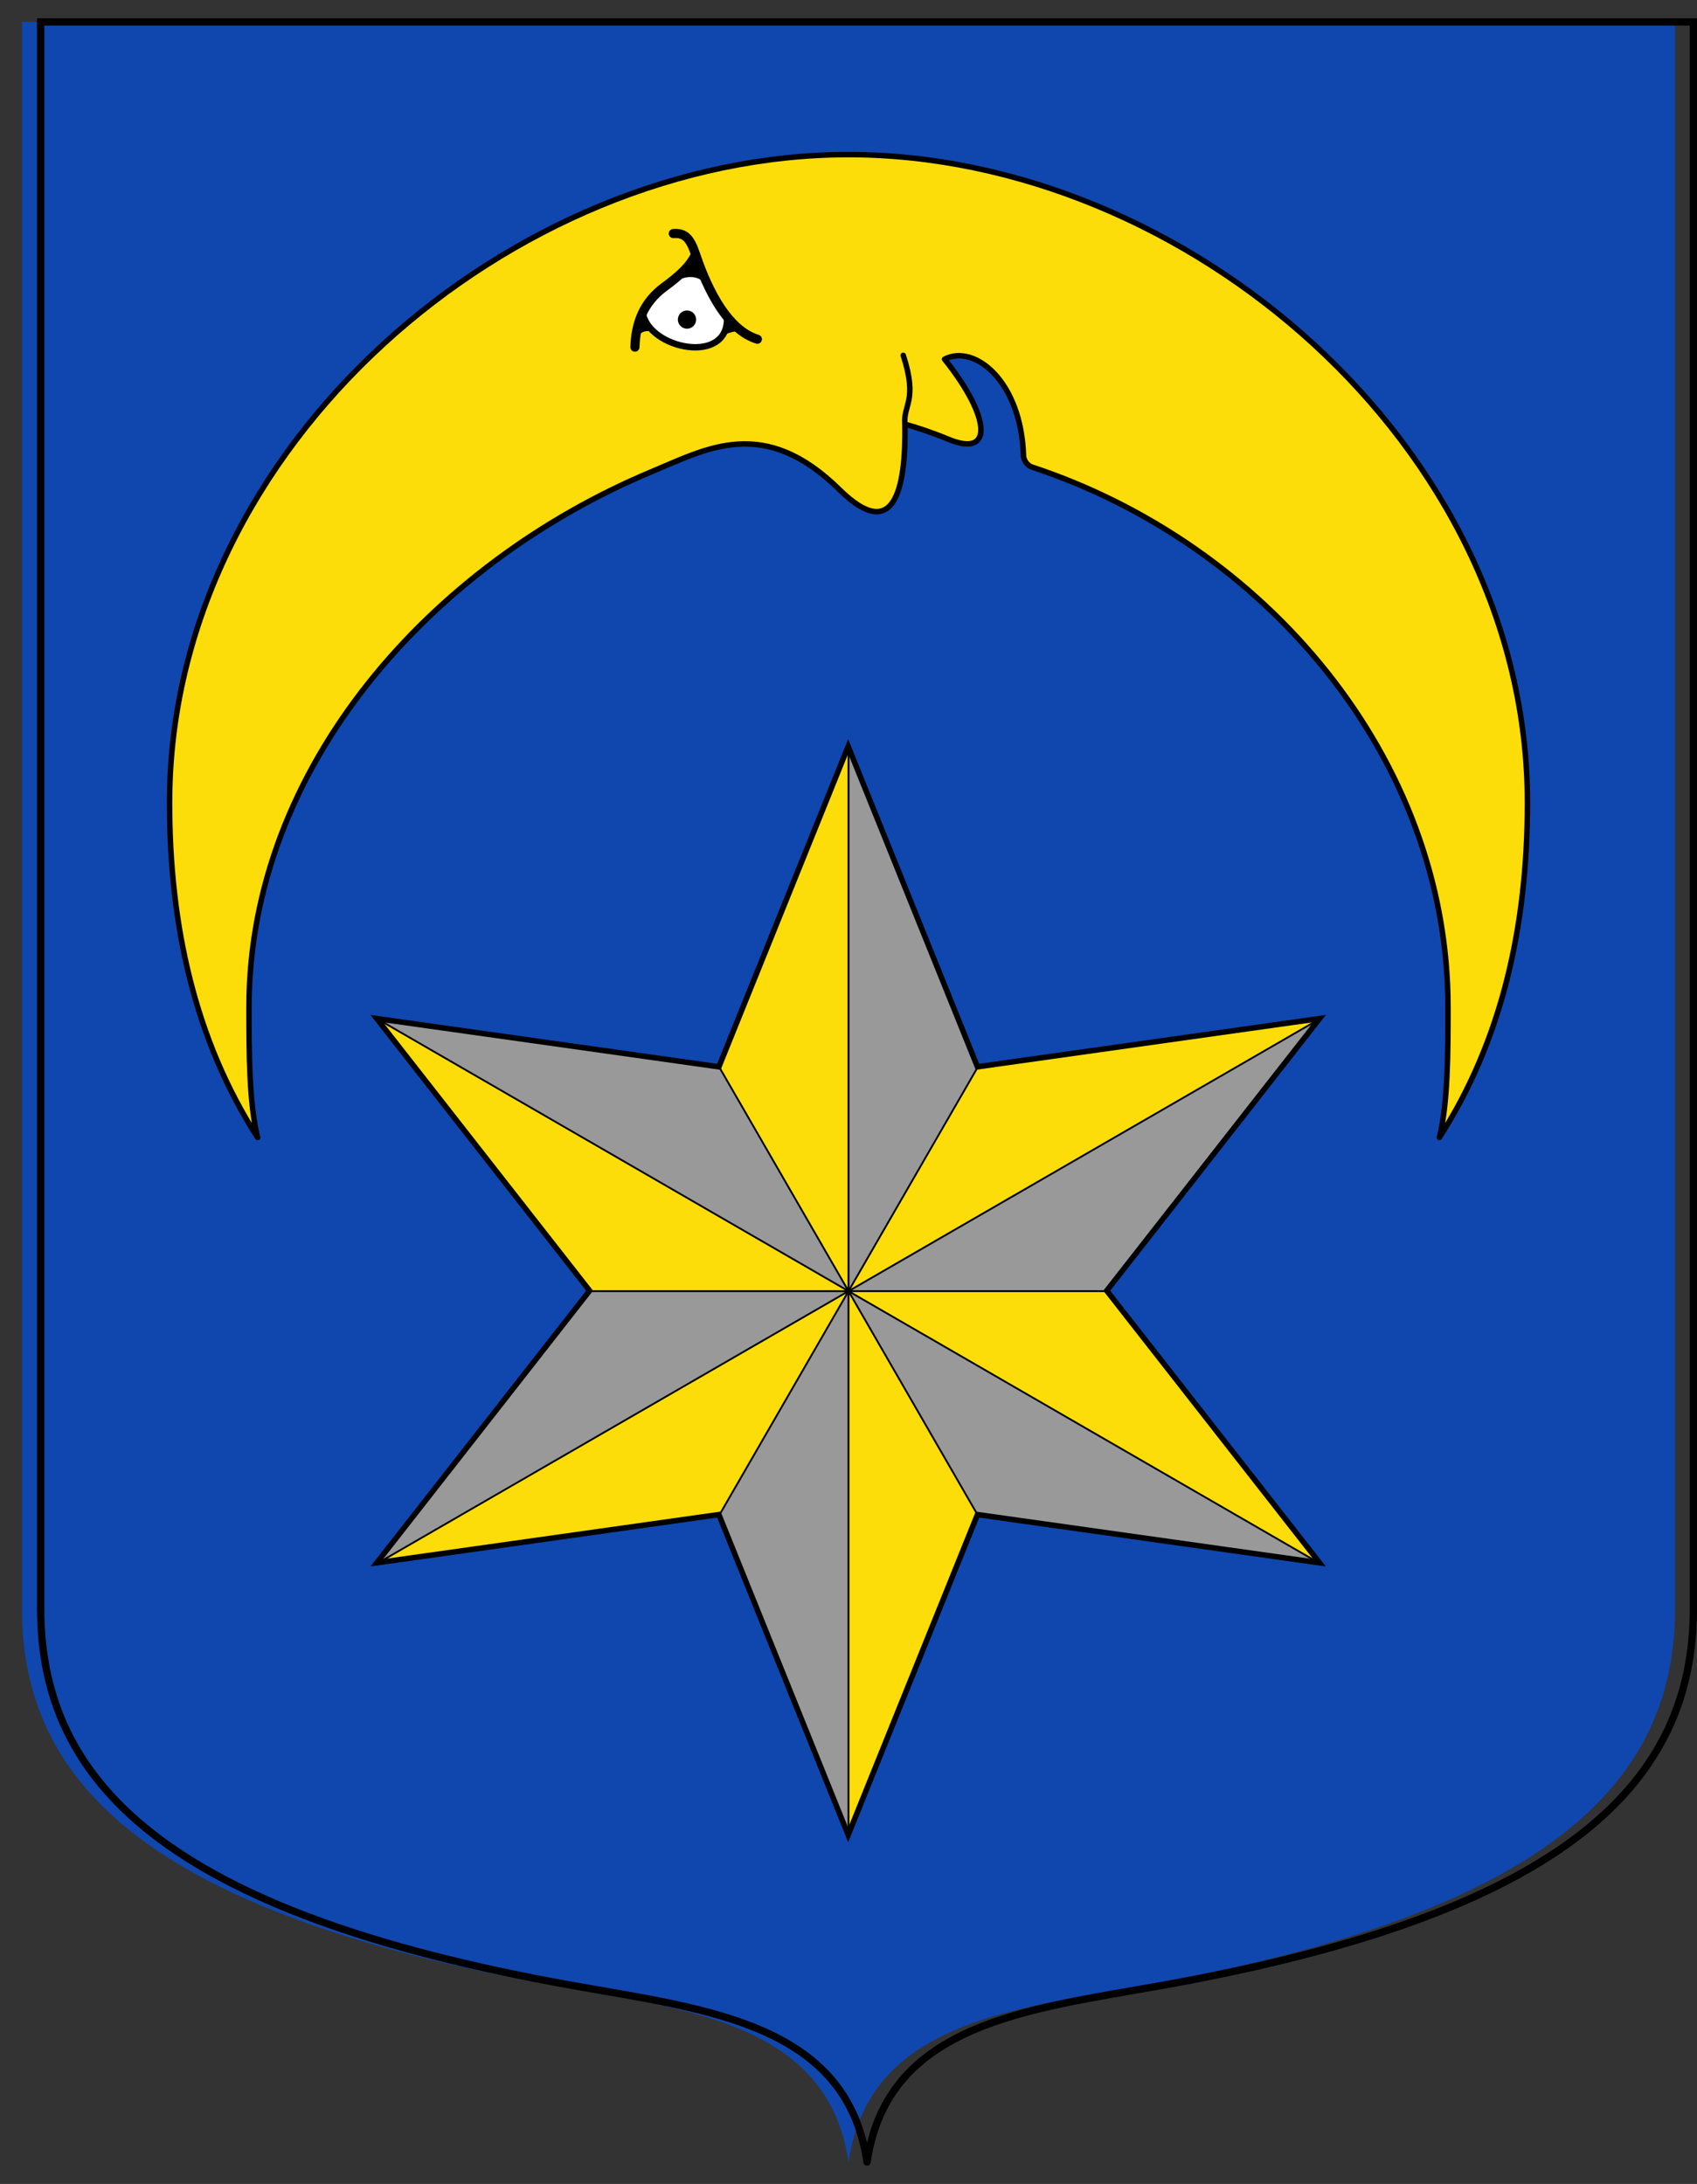
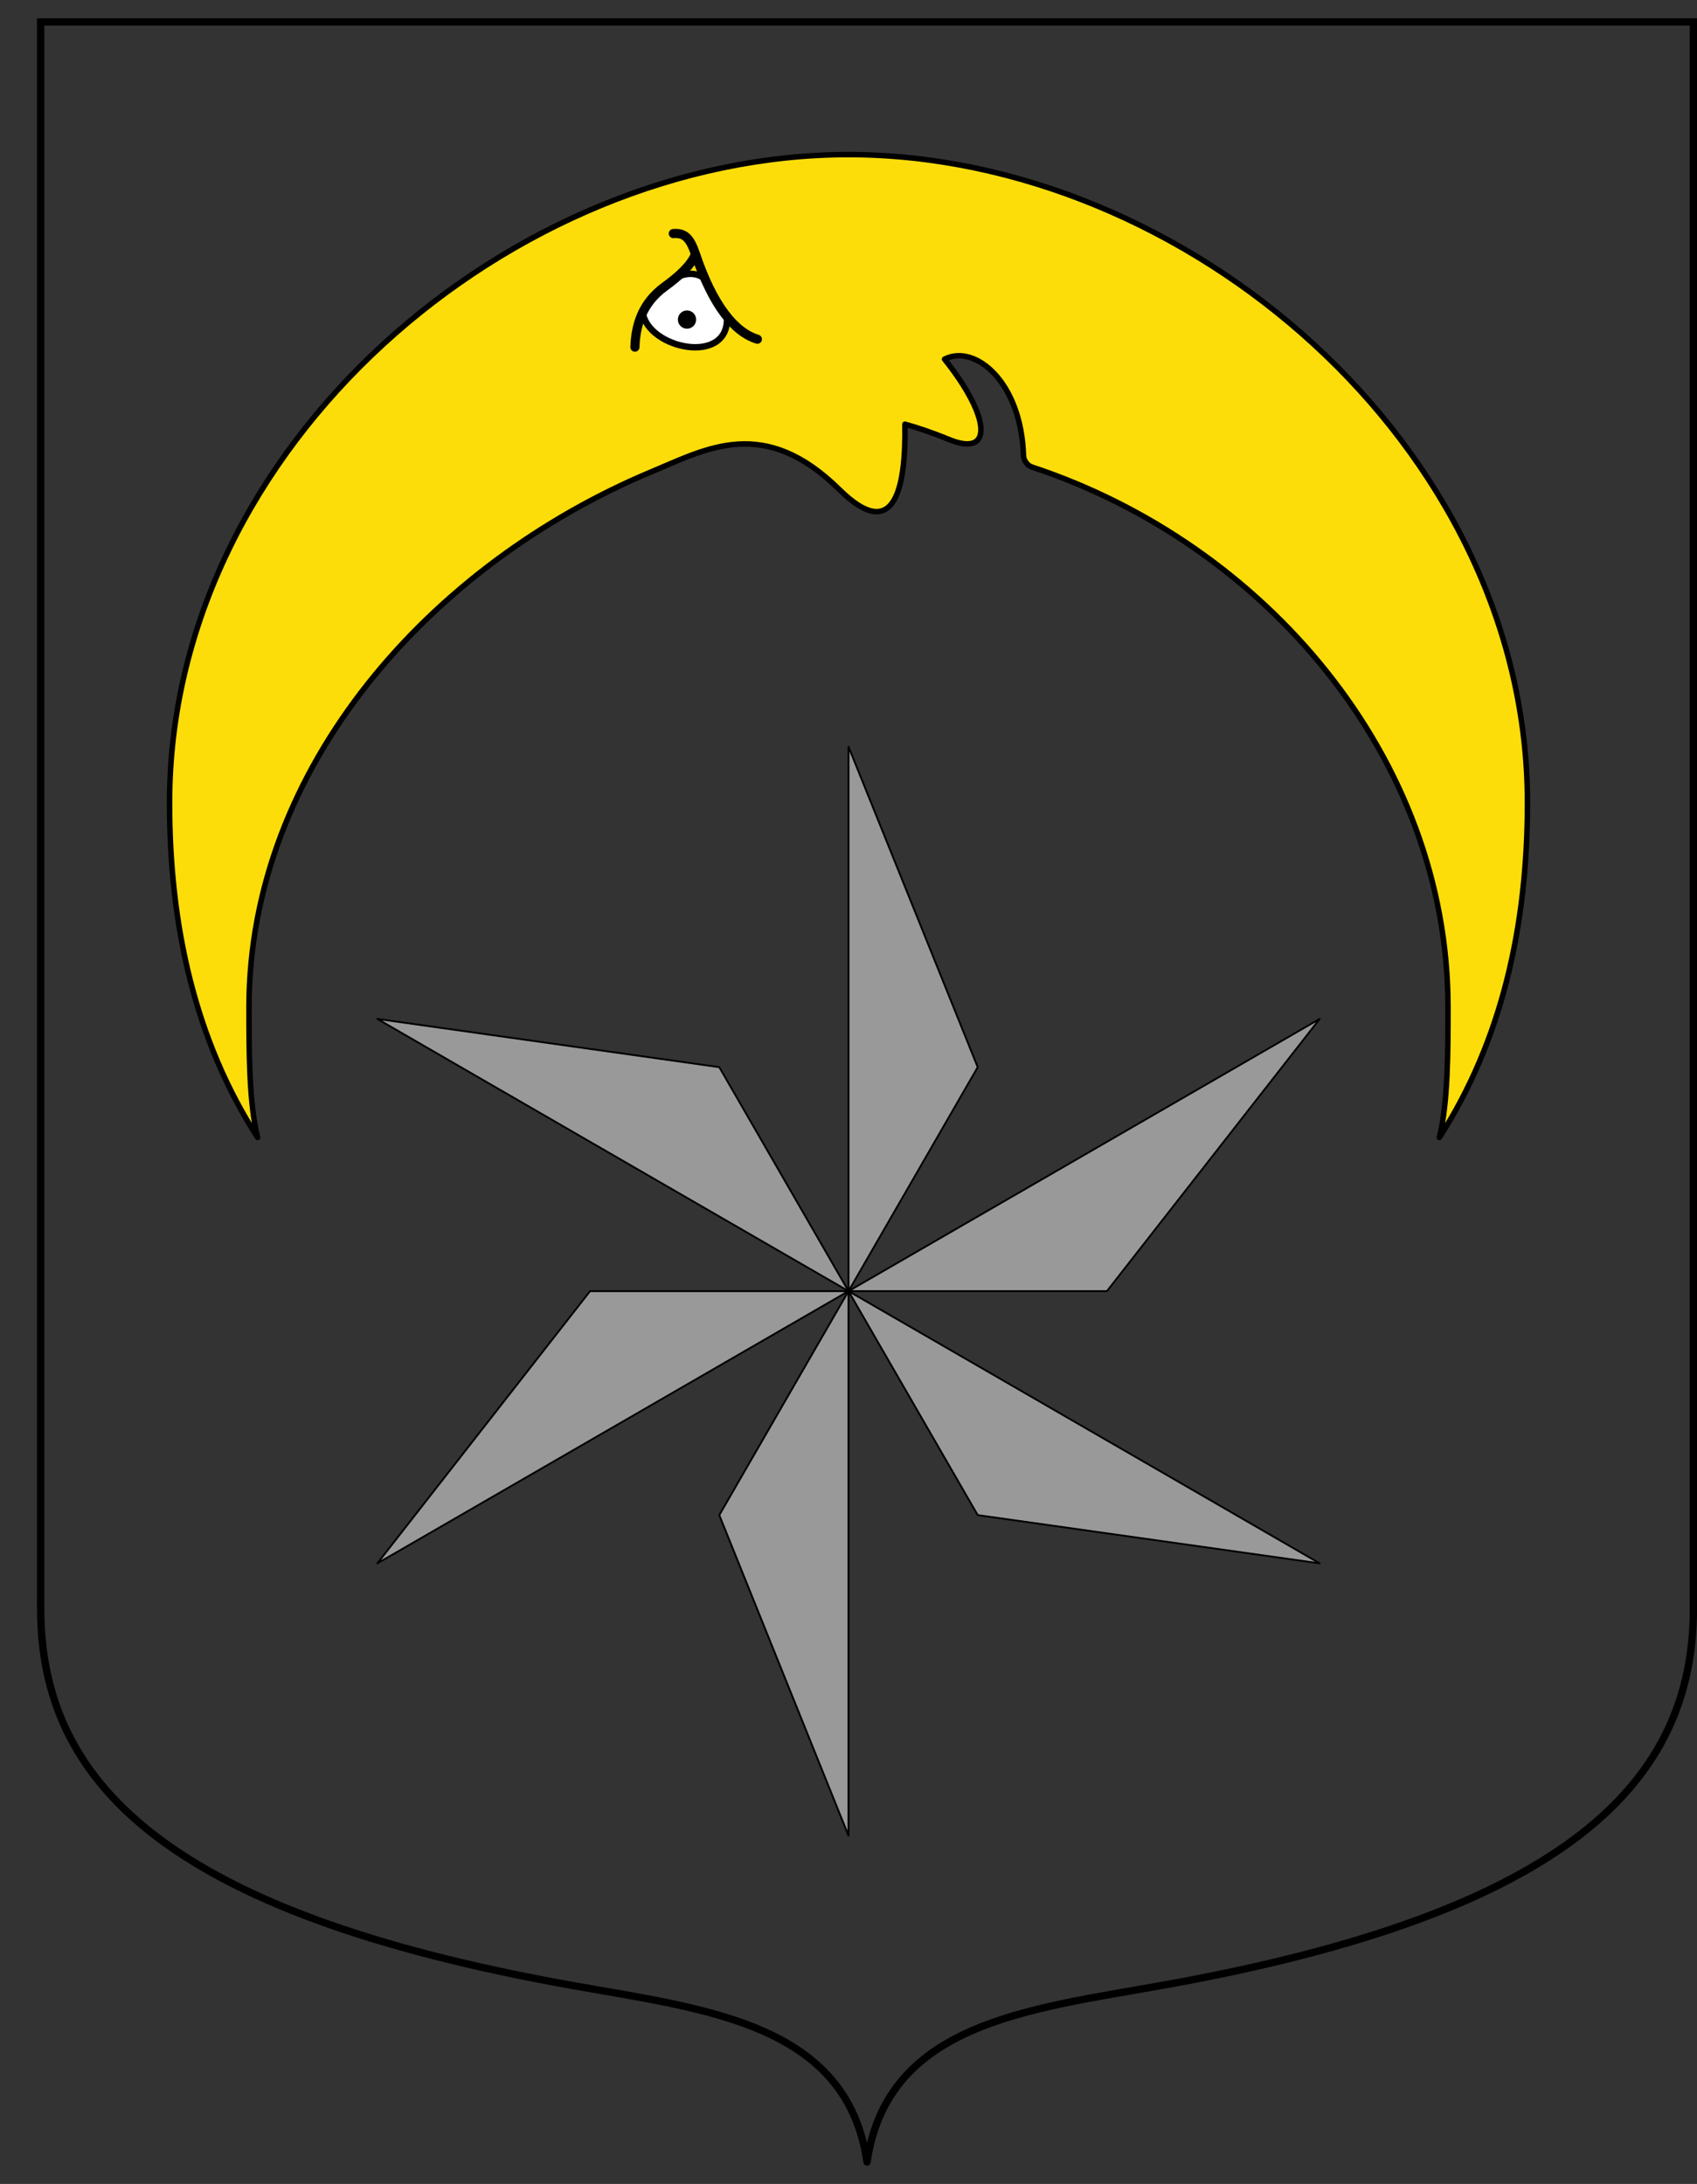
<svg xmlns="http://www.w3.org/2000/svg" xmlns:ns1="http://www.inkscape.org/namespaces/inkscape" xmlns:ns2="http://sodipodi.sourceforge.net/DTD/sodipodi-0.dtd" ns1:version="1.1.1 (3bf5ae0d25, 2021-09-20)" ns2:docname="CoA Tramin an der Weinstraße.svg" id="svg2130" version="1.1" viewBox="0 0 464.324 597.661" height="597.661" width="464.324">
  <rect x="0" y="0" width="464.324" height="597.661" fill="#333333" stroke="none" />
  <defs id="defs2124" />
  <ns2:namedview ns1:pagecheckerboard="false" fit-margin-bottom="5" fit-margin-right="5" fit-margin-left="5" fit-margin-top="5" lock-margins="true" units="px" ns1:snap-smooth-nodes="true" ns1:snap-object-midpoints="true" ns1:window-maximized="1" ns1:window-y="-11" ns1:window-x="-11" ns1:window-height="1506" ns1:window-width="2560" showgrid="false" ns1:document-rotation="0" ns1:current-layer="layer1" ns1:document-units="px" ns1:cy="294.66667" ns1:cx="220.33333" ns1:zoom="1.5" ns1:pageshadow="2" ns1:pageopacity="0" borderopacity="1.0" bordercolor="#666666" pagecolor="#333333" id="base" showguides="true" ns1:guide-bbox="true" ns1:snap-intersection-paths="true" ns1:object-paths="true" ns1:snap-grids="false" ns1:snap-global="false" ns1:lockguides="false" ns1:snap-midpoints="false" ns1:snap-bbox="false" ns1:snap-bbox-midpoints="false" />
  <g transform="translate(21516.076,22042.017)" id="layer1" ns1:groupmode="layer" ns1:label="tramin_an_der_weinstrasse" style="display:inline">
    <g id="g26289" ns1:label="coa">
-       <path style="display:inline;fill:#0f47af;fill-opacity:1;stroke:none;stroke-width:2;stroke-linecap:round;stroke-linejoin:round;stroke-miterlimit:4;stroke-dasharray:none" d="m -21057.755,-21601.843 c 0,47.012 -33.453,83.153 -145.425,103.157 -36.826,6.579 -75.187,10.413 -80.734,48.333 -5.547,-37.92 -43.908,-41.754 -80.735,-48.333 -111.971,-20.004 -145.425,-56.145 -145.425,-103.157 v -434.177 h 452.319 z" id="path3397" ns2:nodetypes="sscssccs" ns1:label="coa-0" />
      <g id="g9754" ns1:label="star" transform="translate(-1.179)" style="display:inline">
-         <path ns2:type="star" style="fill:#fcdd09;fill-opacity:1;stroke:none;stroke-width:1.961;stroke-miterlimit:4;stroke-dasharray:none" id="path2516" ns1:flatsided="false" ns2:sides="6" ns2:cx="-225.33333" ns2:cy="451.33334" ns2:r1="194.69521" ns2:r2="92.480225" ns2:arg1="1.5707963" ns2:arg2="2.0943951" ns1:rounded="0" ns1:randomized="0" d="m -225.333,646.029 -46.24,-114.605 -122.371,17.257 76.131,-97.348 -76.131,-97.348 122.371,17.257 46.24,-114.605 46.24,114.605 122.371,-17.257 -76.131,97.348 76.131,97.348 -122.371,-17.257 z" transform="matrix(0.765,0,0,0.765,-21110.446,-22034.071)" ns1:label="star-0" />
        <path id="path6283" style="fill:#999999;fill-opacity:1;stroke:#000000;stroke-width:0.5;stroke-linecap:round;stroke-linejoin:round;stroke-miterlimit:4;stroke-dasharray:none" d="m -21411.654,-21614.183 128.919,-74.497 h -70.71 z m 128.919,74.497 v -148.994 l -35.355,61.291 z m 128.92,-74.497 -128.92,-74.497 35.355,61.291 z m 0,-148.994 -128.919,74.497 h 70.71 z m -128.919,-74.497 v 148.994 l 35.355,-61.291 z m -128.92,74.497 128.92,74.497 -35.355,-61.291 z" ns1:label="star-s" />
-         <path ns2:type="star" style="fill:none;fill-opacity:1;stroke:#000000;stroke-width:1.961;stroke-miterlimit:4;stroke-dasharray:none" id="path9869" ns1:flatsided="false" ns2:sides="6" ns2:cx="-225.33333" ns2:cy="451.33334" ns2:r1="194.69521" ns2:r2="92.480225" ns2:arg1="1.5707963" ns2:arg2="2.0943951" ns1:rounded="0" ns1:randomized="0" d="m -225.333,646.029 -46.24,-114.605 -122.371,17.257 76.131,-97.348 -76.131,-97.348 122.371,17.257 46.24,-114.605 46.24,114.605 122.371,-17.257 -76.131,97.348 76.131,97.348 -122.371,-17.257 z" transform="matrix(0.765,0,0,0.765,-21110.446,-22034.071)" ns1:label="star-f" />
      </g>
      <g id="g24735" ns1:label="moon" transform="translate(-1.18)" style="display:inline">
        <path id="ellipse9989" style="display:inline;opacity:1;fill:#fcdd09;fill-opacity:1;stroke:#000000;stroke-width:1.5;stroke-linecap:round;stroke-linejoin:round" d="m -21336.486,-21912.984 c -60.297,25.143 -110.28,80.877 -110.28,146.597 0,12.268 0,26.187 2.357,35.659 -17.197,-26.739 -24.093,-58.087 -24.093,-91.608 0,-97.959 93.847,-177.37 185.768,-177.371 91.921,0 185.768,79.412 185.768,177.371 0,33.522 -6.897,64.871 -24.094,91.61 2.357,-9.472 2.357,-23.392 2.357,-35.661 0,-68.661 -50.59,-126.962 -113.831,-147.813 -1.271,-0.419 -2.282,-1.827 -2.323,-3.164 -0.627,-20.21 -13.313,-30.612 -21.597,-26.365 12.687,15.909 13.466,27.076 1.06,21.921 -4.212,-1.75 -8.725,-3.268 -11.903,-4.125 0.297,17.873 -2.958,32.646 -17.913,17.913 -20.619,-20.313 -36.226,-11.24 -51.276,-4.964 z" ns2:nodetypes="sscszscssscscss" ns1:label="moon-0" />
        <g id="g24725" ns1:label="moon-face">
          <g id="g21279" ns1:label="eye">
-             <path d="m -21341.171,-21947.02 c 0.199,-6.398 2.241,-12.231 8.084,-16.5 4.111,-3.003 7.18,-5.828 8.5,-8.917 4.806,14.201 10.745,21.355 16.916,23.25 -7.037,-6.495 -13.082,3.741 -17.17,1.111 -7.002,0.365 -15.001,-8.371 -16.33,1.056 z" id="path13907" ns2:nodetypes="cscccc" style="display:inline;opacity:1;fill:#000000" ns1:label="eye-f" />
            <path d="m -21339.041,-21956.503 c 1.637,-3.109 2.825,-4.593 5.954,-7.017 l 2.94,-2.278 c 2.72,-1.897 6.805,-1.633 8.319,0.487 2.058,4.988 3.515,7.075 5.844,9.957 0.741,13.544 -21.624,8.826 -23.057,-1.149 z" id="path14612" ns2:nodetypes="cscccc" style="display:inline;fill:#ffffff;stroke:#000000;stroke-width:1.75;stroke-linecap:round;stroke-linejoin:round;stroke-miterlimit:4;stroke-dasharray:none" ns1:label="sclera" />
            <circle style="opacity:1;fill:#000000;fill-opacity:1;stroke:none;stroke-width:1;stroke-linecap:round;stroke-linejoin:round;stroke-miterlimit:4;stroke-dasharray:none" id="path17676" cx="-21326.922" cy="-21954.561" r="2.5" ns1:label="pupil" />
            <path id="path13090" style="display:inline;opacity:1;fill:none;fill-opacity:1;stroke:#000000;stroke-width:2.5;stroke-linecap:round;stroke-linejoin:round;stroke-miterlimit:4;stroke-dasharray:none" d="m -21341.171,-21947.02 c 0.199,-6.398 2.241,-12.231 8.084,-16.5 4.111,-3.003 7.18,-5.828 8.5,-8.917 m -6.084,-5.666 c 3.197,-0.236 4.602,1.288 6.084,5.666 4.806,14.201 10.745,21.355 16.916,23.25" ns1:label="eye-p" />
          </g>
-           <path style="opacity:1;fill:none;fill-opacity:1;stroke:#000000;stroke-width:1.5;stroke-linecap:round;stroke-linejoin:round;stroke-miterlimit:4;stroke-dasharray:none" d="m -21267.297,-21925.933 c -0.507,-5.394 3.595,-6.381 -0.457,-18.837" id="path23819" ns2:nodetypes="cc" ns1:label="moon-nose" />
        </g>
      </g>
      <g id="g6054" ns1:label="coa-f" transform="matrix(1.005,0,0,1,110.306,0)" style="display:inline;stroke-width:0.997">
        <path style="fill:none;stroke:#000000;stroke-width:1.995;stroke-linecap:round;stroke-linejoin:round;stroke-miterlimit:4;stroke-dasharray:none" d="m -21057.754,-21601.843 c 0,47.012 -33.279,83.153 -144.667,103.157 -36.635,6.579 -74.796,10.413 -80.314,48.333 -5.518,-37.92 -43.679,-41.754 -80.314,-48.333 -111.388,-20.004 -144.667,-56.145 -144.667,-103.157" id="path2639" ns2:nodetypes="cscsc" ns1:label="coa-fb" />
        <path style="fill:none;stroke:#000000;stroke-width:1.995;stroke-linecap:butt;stroke-linejoin:miter;stroke-miterlimit:4;stroke-dasharray:none" d="m -21507.716,-21601.843 v -434.177 h 449.962 v 434.177" id="path3315" ns1:label="coa-ft" />
      </g>
    </g>
  </g>
</svg>